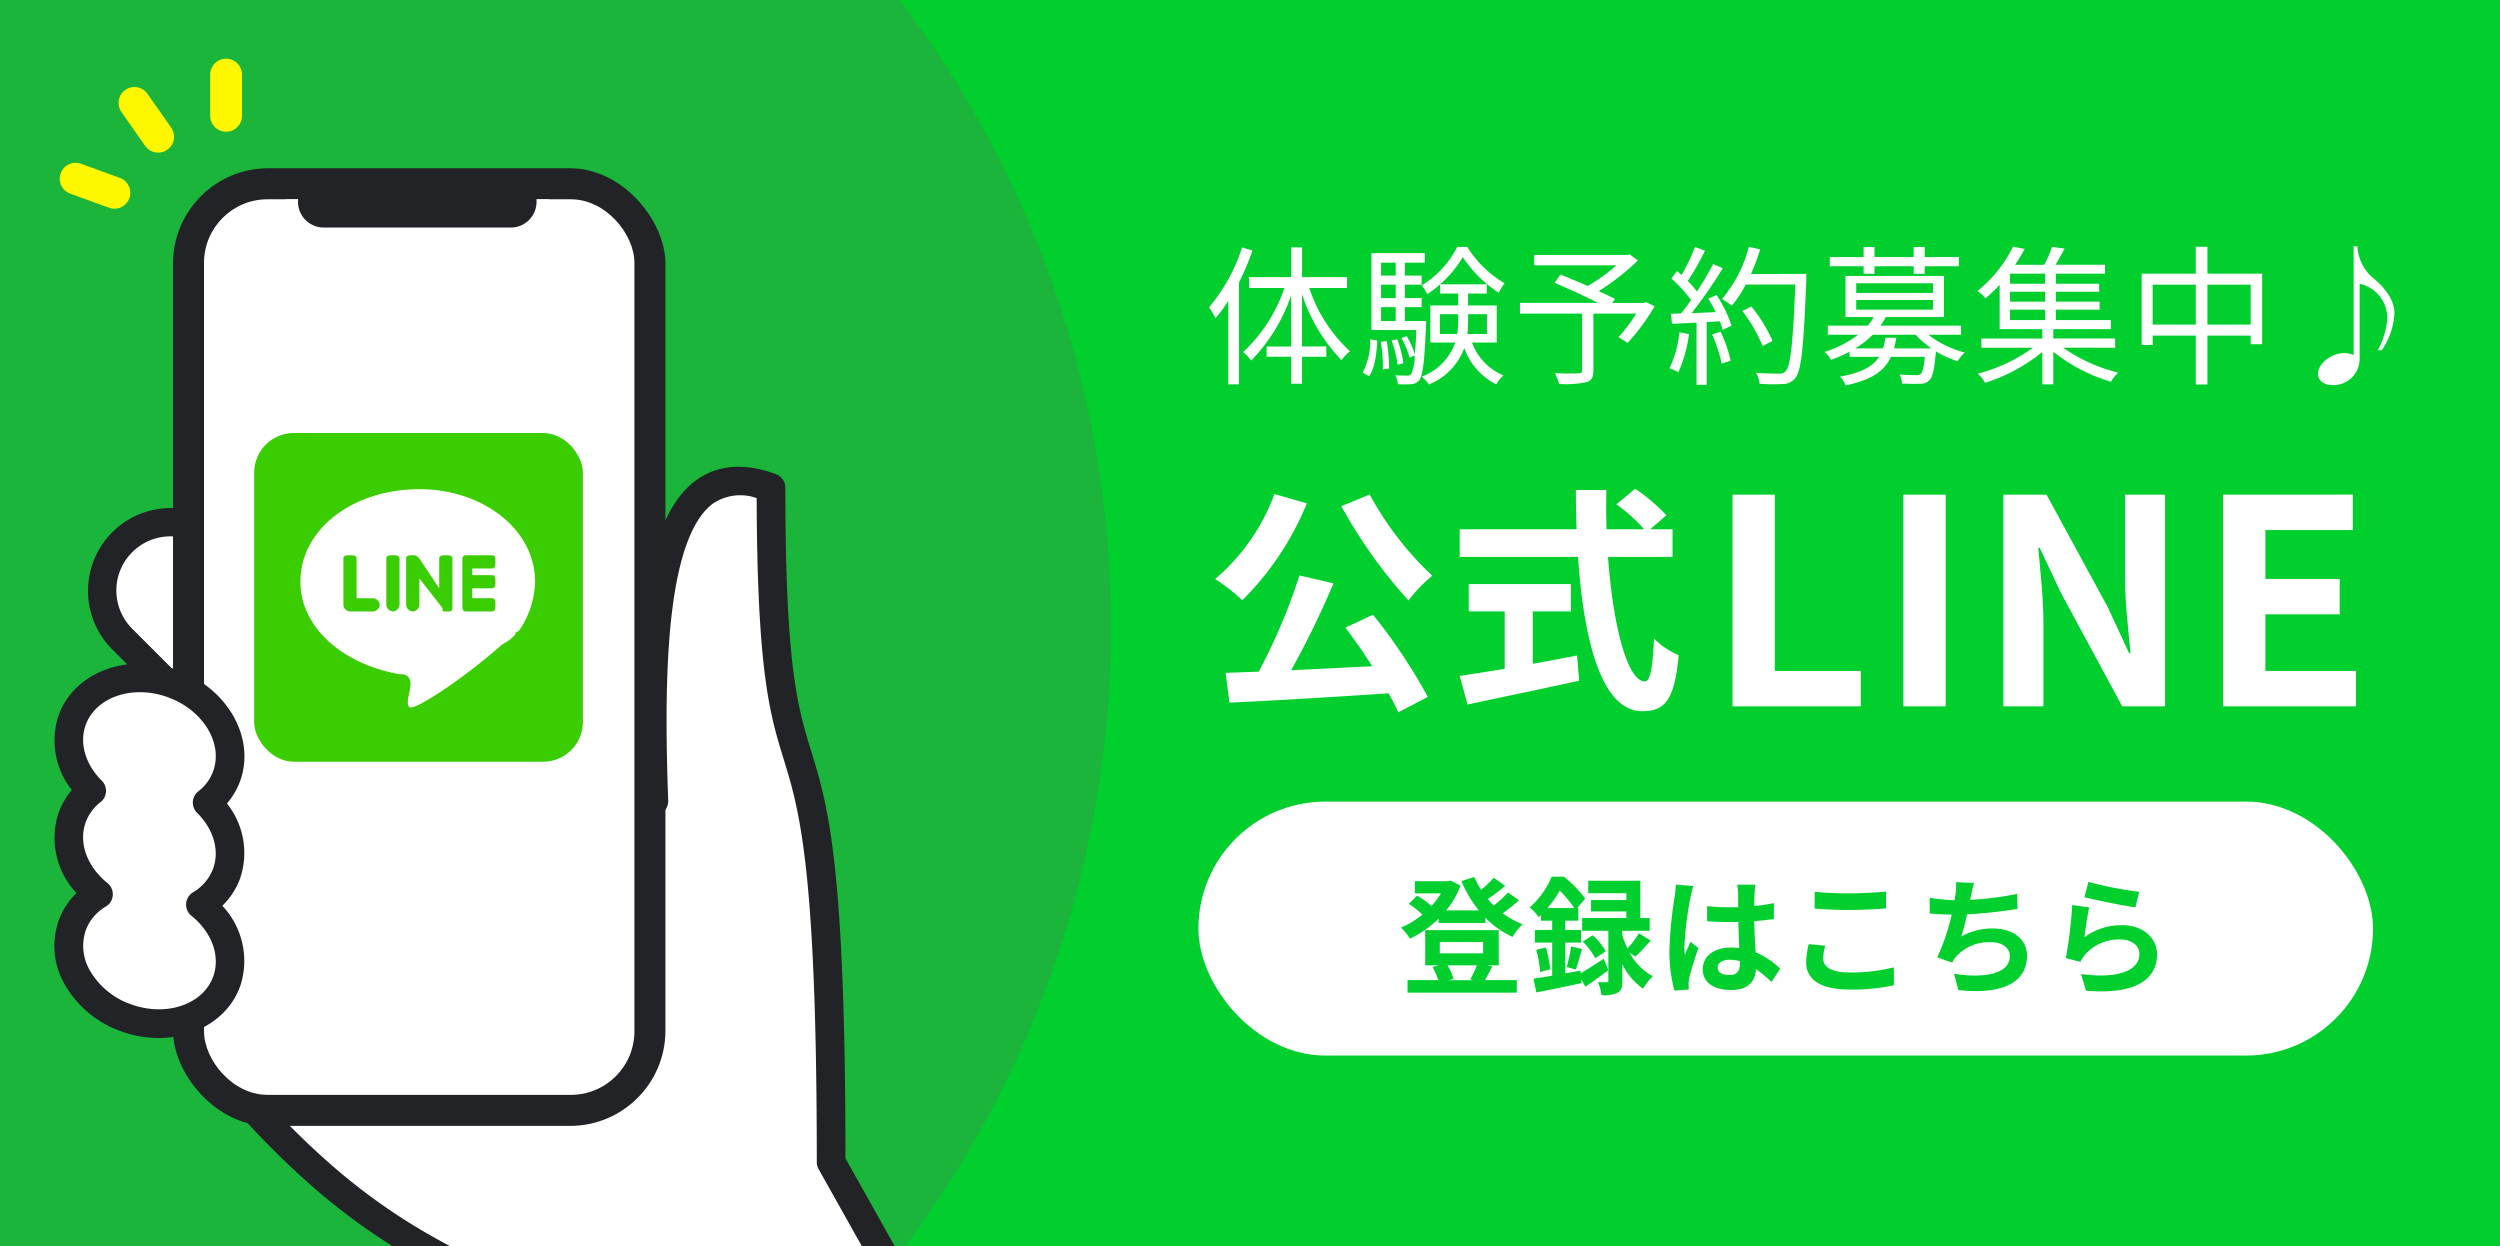
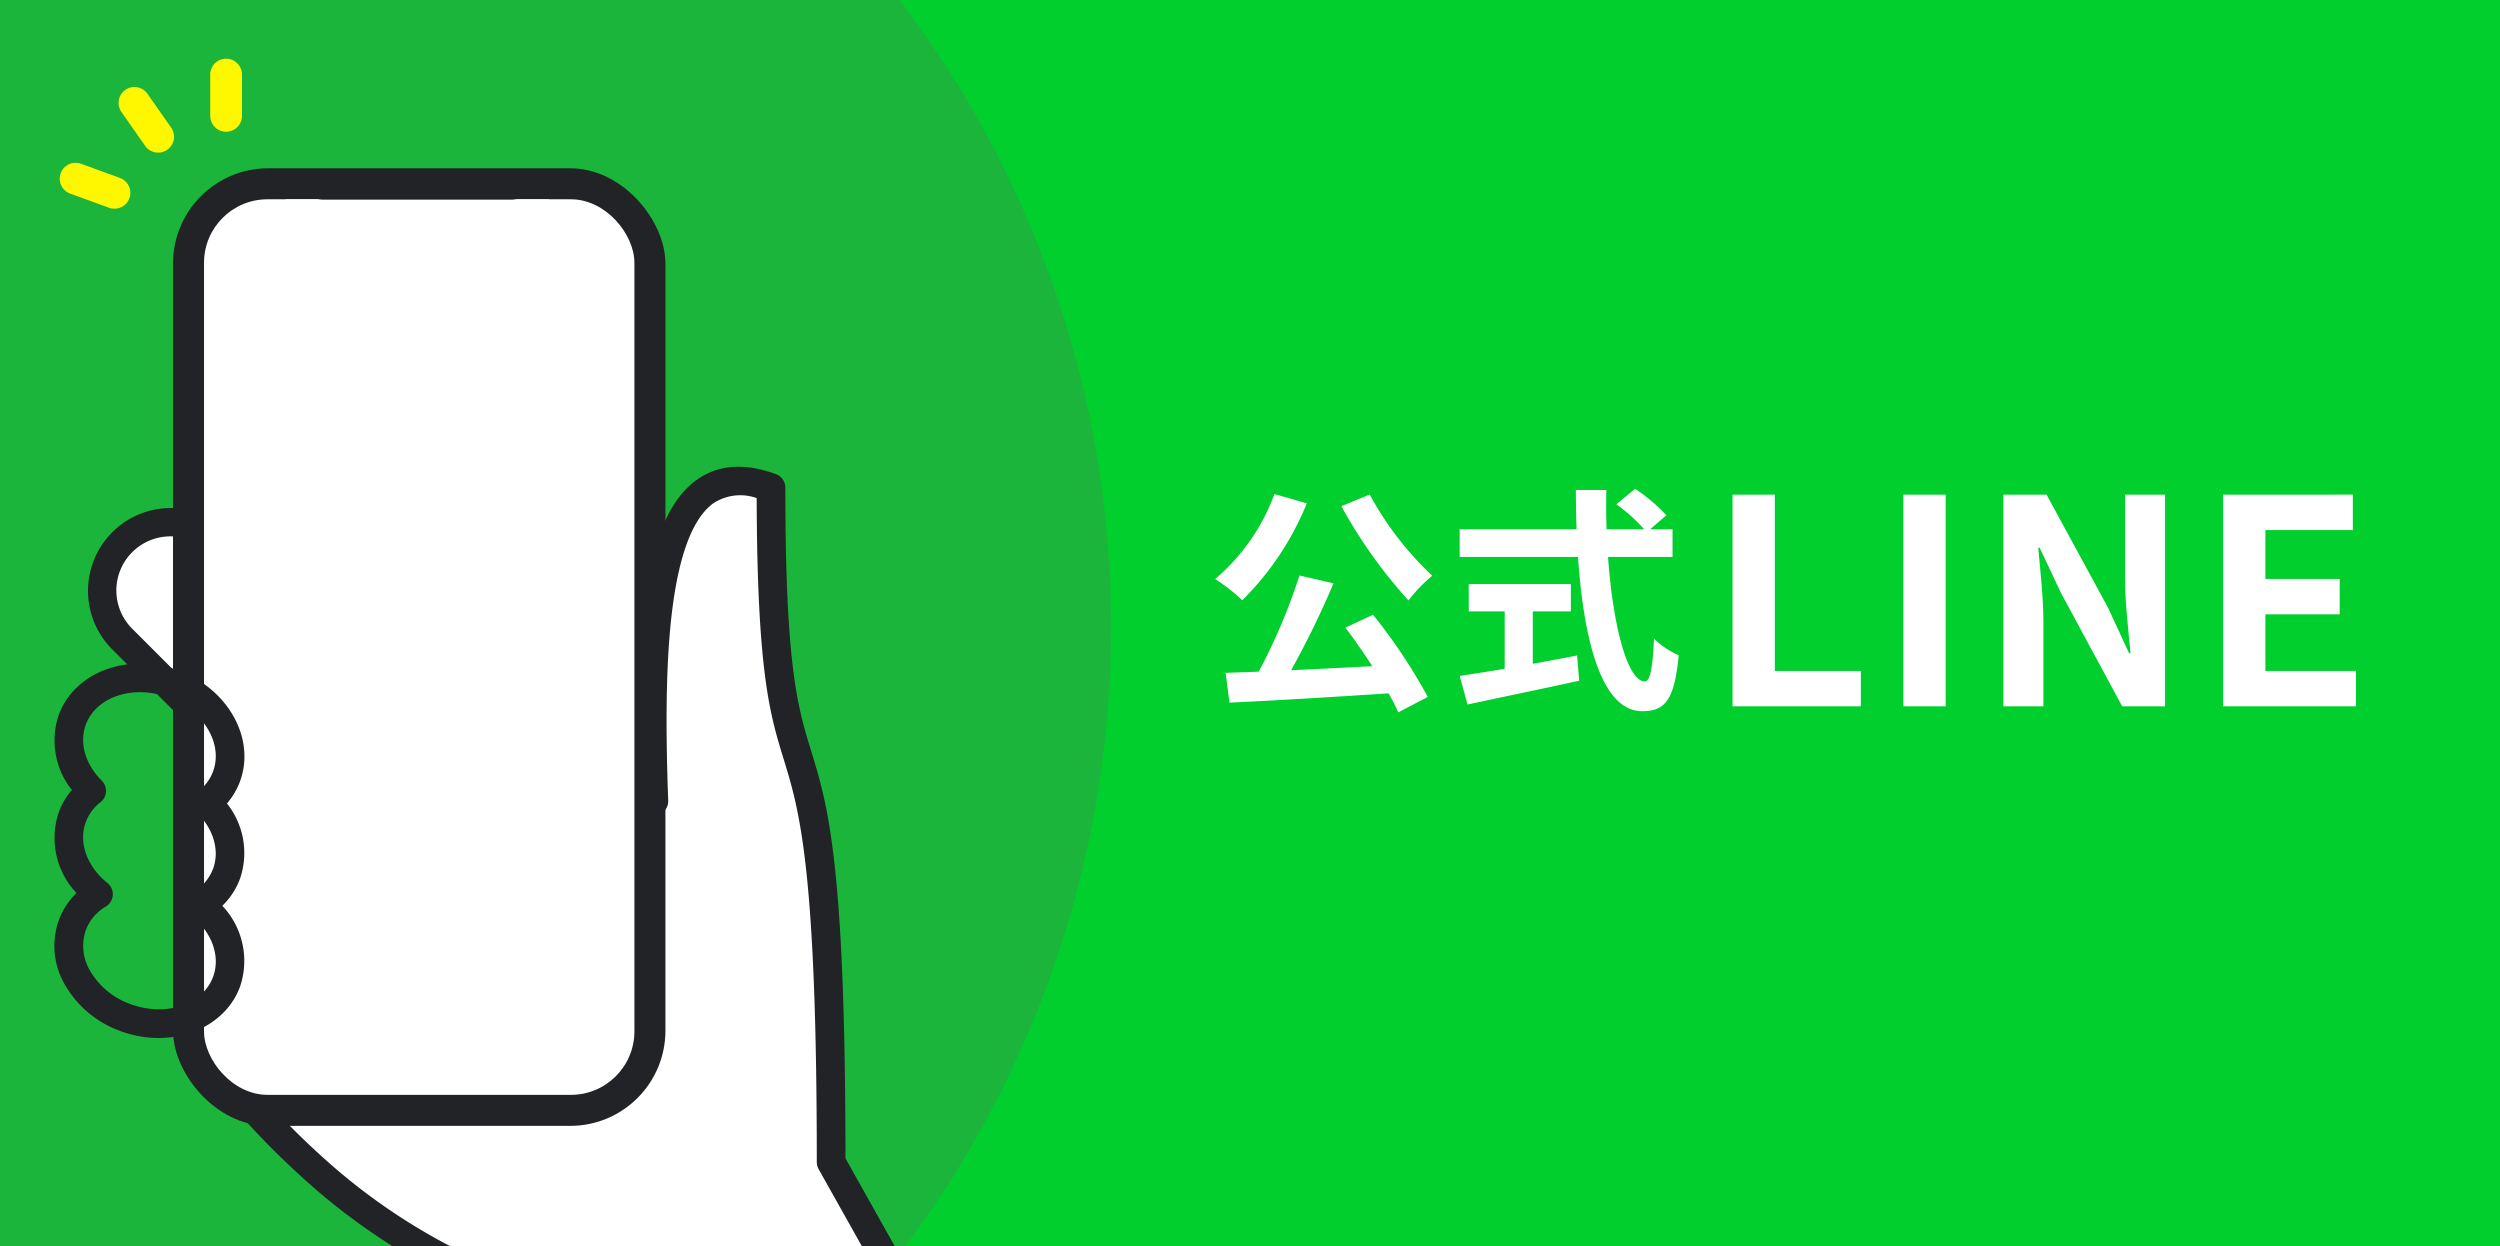
<svg xmlns="http://www.w3.org/2000/svg" width="315" height="157" viewBox="0 0 315 157">
  <defs>
    <clipPath id="clip-path">
      <rect id="長方形_266" data-name="長方形 266" width="315" height="157" transform="translate(1395 749)" fill="#00cf2d" />
    </clipPath>
  </defs>
  <g id="グループ_219" data-name="グループ 219" transform="translate(-1395 -749)">
    <rect id="長方形_265" data-name="長方形 265" width="315" height="157" transform="translate(1395 749)" fill="#00cf2d" />
    <g id="マスクグループ_21" data-name="マスクグループ 21" clip-path="url(#clip-path)">
      <ellipse id="楕円形_28" data-name="楕円形 28" cx="129.5" cy="130" rx="129.5" ry="130" transform="translate(1276 698)" fill="#1bb53c" />
    </g>
    <g id="グループ_212" data-name="グループ 212" transform="translate(-6 3)">
      <path id="パス_13385" data-name="パス 13385" d="M-38.7,0h16.164V-4.464H-33.372V-26.676H-38.7Zm21.528,0h5.328V-26.676h-5.328Zm12.6,0H.468V-10.692c0-3.06-.4-6.408-.648-9.288H0l2.7,5.724L10.4,0h5.4V-26.676h-5.04V-16.02c0,3.024.432,6.552.684,9.324h-.18L8.6-12.456.864-26.676H-4.572ZM23.112,0h16.74V-4.464H28.44v-7.128H37.8v-4.464H28.44v-6.156H39.456v-4.464H23.112Z" transform="translate(1658 835)" fill="#fff" />
      <path id="パス_13386" data-name="パス 13386" d="M-12.99-23.22A62.384,62.384,0,0,0-4.53-11.34a18.466,18.466,0,0,1,3-3.12A40.323,40.323,0,0,1-9.42-24.69Zm-8.43-1.53a25.654,25.654,0,0,1-7.47,10.71,23.2,23.2,0,0,1,3.42,2.67,36.523,36.523,0,0,0,8.13-12.21Zm8.94,16.83c1.11,1.47,2.31,3.18,3.39,4.86-3.48.18-6.99.36-10.23.51A112.5,112.5,0,0,0-13.98-13.5l-4.29-.99A73.37,73.37,0,0,1-23.4-2.37l-4.17.15.48,3.75C-21.81,1.29-14.25.84-7.05.36a20.4,20.4,0,0,1,1.23,2.4L-2.1.81A68.8,68.8,0,0,0-9-9.54ZM11.13-9.96h4.8v-3.45H3.06v3.45H7.59v7.23c-2.16.36-4.14.66-5.67.9l.99,3.6c3.87-.84,9.15-1.92,14.07-3l-.27-3.18c-1.83.36-3.75.72-5.58,1.05Zm17.61-6.87v-3.48H25.92l2.04-1.77a22.407,22.407,0,0,0-3.93-3.33l-2.37,1.95a21.238,21.238,0,0,1,3.51,3.15H20.43c-.06-1.62-.06-3.3-.03-4.95H16.56c0,1.65.03,3.33.09,4.95H1.92v3.48H16.83c.72,10.56,2.97,19.44,8.1,19.44,2.85,0,4.05-1.38,4.59-7.05a10.035,10.035,0,0,1-3.12-2.1c-.15,3.81-.51,5.4-1.14,5.4-2.19,0-4.02-6.93-4.65-15.69Z" transform="translate(1583 833)" fill="#fff" />
    </g>
-     <path id="パス_13384" data-name="パス 13384" d="M-72.5-15.827a22.1,22.1,0,0,1-4.161,7.543A10.562,10.562,0,0,1-75.848-6.9a20.361,20.361,0,0,0,1.615-2.185V1.425h1.349V-11.419a32.034,32.034,0,0,0,1.691-4.009Zm13.224,5.111v-1.368h-5.662v-3.743H-66.31v3.743h-5.32v1.368h4.465a19.453,19.453,0,0,1-5.206,8.075,6.8,6.8,0,0,1,1.026,1.064A21.892,21.892,0,0,0-66.31-9.8v6.46h-3.1v1.292h3.1v3.4h1.368v-3.4h3.059V-3.344h-3.059V-9.937a21.394,21.394,0,0,0,4.978,8.322A4.991,4.991,0,0,1-58.9-2.736a18.923,18.923,0,0,1-5.13-7.98Zm13.889-5.168a12.142,12.142,0,0,1-4.484,4.845,5.164,5.164,0,0,1,.7,1.1,14.317,14.317,0,0,0,4.484-4.674,15.477,15.477,0,0,0,4.522,4.5,8.433,8.433,0,0,1,.741-1.2,13.484,13.484,0,0,1-4.693-4.579ZM-56.506.4c.741-1.007.95-2.812,1.045-4.484l-.893-.171a8.425,8.425,0,0,1-.95,4.2Zm1.482-4.332a18.925,18.925,0,0,1,.266,3.477l.779-.114a19.084,19.084,0,0,0-.3-3.458Zm.038-4.37h1.843v1.748h-1.843Zm1.843-5.605v1.634h-1.843v-1.634Zm0,4.465h-1.843v-1.691h1.843Zm1.159,2.888V-8.3h2.109v-1.14h-2.109v-1.691h2.109v-1.14h-2.109v-1.634h2.508v-1.2H-56.2v9.69h5.662c-.057,1.273-.114,2.28-.19,3.059a11.435,11.435,0,0,0-1.026-2.3l-.665.247a11.029,11.029,0,0,1,1.026,2.47l.646-.266A5.463,5.463,0,0,1-51.2.133a.569.569,0,0,1-.513.19c-.247,0-.836,0-1.482-.038a2.833,2.833,0,0,1,.323,1.121,12.382,12.382,0,0,0,1.691,0A1.36,1.36,0,0,0-50.179.912c.437-.57.665-2.242.855-6.916.019-.19.019-.551.019-.551Zm-.19,5.32a13.638,13.638,0,0,0-.779-3.021l-.7.152a14.83,14.83,0,0,1,.741,3.059Zm4.6-3.686V-7.41h2.3v.627a12.4,12.4,0,0,1-.114,1.862Zm5.928-2.489v2.489h-2.47a14.971,14.971,0,0,0,.1-1.843V-7.41Zm1.235,3.572V-8.512h-3.61v-1.5h2.356v-1.159h-5.871v1.159h2.261v1.5h-3.5v4.674h3.135A7.078,7.078,0,0,1-49.856.456a4.836,4.836,0,0,1,.893.988,7.877,7.877,0,0,0,4.465-4.6A8.093,8.093,0,0,0-40.47,1.425,5.154,5.154,0,0,1-39.577.3a7.138,7.138,0,0,1-3.952-4.142Zm18.772-5.111-.285.114H-25.84l.323-.494c-.532-.285-1.273-.646-2.052-.988a30.4,30.4,0,0,0,4.94-3.857l-1.026-.779-.323.076H-35.7v1.311h10.355a22.038,22.038,0,0,1-3.61,2.6c-1.159-.513-2.394-1.026-3.439-1.444l-.722,1.045c1.691.722,3.857,1.71,5.472,2.527h-9.842v1.349h7.828V-.342c0,.285-.114.361-.456.38-.38.019-1.653.038-2.964-.019a8.125,8.125,0,0,1,.532,1.368,13.689,13.689,0,0,0,3.42-.228c.665-.209.893-.608.893-1.482V-7.486h5.4a20.744,20.744,0,0,1-2.223,2.964l1.14.722a26.425,26.425,0,0,0,3.4-4.617ZM-17.4-5.13A13.655,13.655,0,0,1-18.639-.608a4.935,4.935,0,0,1,1.1.532A16.721,16.721,0,0,0-16.188-4.9Zm4.123.266a18.923,18.923,0,0,1,1.216,3.686l1.121-.38a16.459,16.459,0,0,0-1.273-3.648Zm-.475-4.5a17.765,17.765,0,0,1,.931,1.691c-1.045.038-2.09.095-3.04.133a61.365,61.365,0,0,0,3.933-5.662l-1.216-.532c-.532,1.026-1.254,2.261-2.033,3.458A13.372,13.372,0,0,0-16.34-11.59a34.189,34.189,0,0,0,2.166-3.819l-1.254-.475a25.934,25.934,0,0,1-1.691,3.534c-.19-.171-.38-.342-.57-.494l-.722.931A17.26,17.26,0,0,1-15.922-9.2a18.657,18.657,0,0,1-1.273,1.691c-.437.019-.874.038-1.254.038l.114,1.273,3.1-.152V1.482h1.273v-7.9l1.653-.1a6.556,6.556,0,0,1,.361,1.083l1.121-.532a16.241,16.241,0,0,0-1.881-3.857Zm12.35-3.116H-8.379a24.134,24.134,0,0,0,1.159-3.1L-8.645-15.9a16.7,16.7,0,0,1-3.382,6.574,10.018,10.018,0,0,1,1.235.836,15.039,15.039,0,0,0,1.767-2.66h6.232C-3.078-3.743-3.4-.855-4.028-.209a.932.932,0,0,1-.817.285c-.475,0-1.634,0-2.907-.114A3.233,3.233,0,0,1-7.3,1.349a22.226,22.226,0,0,0,2.926.038A1.954,1.954,0,0,0-2.793.627C-2.014-.3-1.748-3.249-1.406-11.761ZM-5.662-4.047a19.212,19.212,0,0,0-2.66-4.332l-1.14.551A20.344,20.344,0,0,1-6.9-3.4ZM5.814-12.5H7.182v-.95h4.94v.95h1.387v-.95h4.313v-1.159H13.509v-1.273H12.122v1.273H7.182v-1.273H5.814v1.273H1.558v1.159H5.814ZM9.652-3.1c.114-.437.209-.874.285-1.349H8.569A7.37,7.37,0,0,1,8.246-3.1H4.75A11.121,11.121,0,0,0,6.973-4.826h5.4A10.538,10.538,0,0,0,14.364-3.1ZM4.883-9.2h9.671V-7.98H4.883Zm0-2.109h9.671v1.216H4.883ZM18.088-4.826v-1.14H7.942c.247-.361.456-.7.665-1.083h7.334v-5.187H3.534v5.187H7.087a6.593,6.593,0,0,1-.76,1.083H1.311v1.14H5.13A13.575,13.575,0,0,1,.893-2.66,3.466,3.466,0,0,1,1.71-1.653,20.554,20.554,0,0,0,4.047-2.679v.646H7.771C7.011-.855,5.586-.038,2.85.456a3.52,3.52,0,0,1,.7,1.1C6.859.874,8.436-.266,9.253-2.033h4.275C13.4-.684,13.224-.1,13.015.114a.857.857,0,0,1-.627.152A19.446,19.446,0,0,1,10.336.171a3.11,3.11,0,0,1,.323,1.159c.95.038,1.824.057,2.28.019a1.506,1.506,0,0,0,1.14-.418c.418-.38.627-1.33.836-3.477l.019-.171a13.336,13.336,0,0,0,2.717,1.235,5.03,5.03,0,0,1,.912-1.1,12.667,12.667,0,0,1-4.6-2.242ZM24.263-7.98H28.69v1.311H24.263Zm4.427-3.268H24.263v-1.273H28.69Zm0,2.261H24.263v-1.254H28.69Zm8.816,5.8V-4.351h-7.79V-5.529h7.258v-1.14H30.039V-7.98h5.51V-8.987h-5.51v-1.254h5.453v-1.007H30.039v-1.273h6.194v-1.121H30c.361-.608.76-1.33,1.14-2.033L29.564-15.9a16.068,16.068,0,0,1-.988,2.261H24.909a23.066,23.066,0,0,0,1.2-1.995l-1.463-.285a16.723,16.723,0,0,1-4.484,5.586,4.227,4.227,0,0,1,1.007.931,19.088,19.088,0,0,0,1.786-1.71v5.586h5.377v1.178H20.653v1.159h6.5A20.406,20.406,0,0,1,20.2.076a5.541,5.541,0,0,1,.931,1.159,22.23,22.23,0,0,0,7.2-3.876V1.425h1.387v-4.1A21.542,21.542,0,0,0,36.974,1.1a5.982,5.982,0,0,1,.912-1.159,20.276,20.276,0,0,1-6.935-3.135ZM49.134-6.1v-5.035h5.453V-6.1Zm-6.9,0v-5.035h5.434V-6.1Zm6.9-6.422V-15.9H47.671v3.382H40.85v8.987h1.387V-4.712h5.434V1.444h1.463V-4.712h5.453v1.083h1.444v-8.892Zm18.9-3.439h-.475v13.7a2.792,2.792,0,0,0-1.2-.247c-1.558,0-3.287,1.273-3.287,2.622,0,.931.893,1.406,1.767,1.406a3.307,3.307,0,0,0,3.477-3.23v-9.538A4.444,4.444,0,0,1,71.8-6.859a9.9,9.9,0,0,1-1.2,3.99H71.1a9.012,9.012,0,0,0,1.6-4.636c0-1.786-1.292-3.268-2.451-4.275A5.553,5.553,0,0,1,68.039-15.96Z" transform="translate(1624 796)" fill="#fff" />
    <g id="グループ_213" data-name="グループ 213" transform="translate(-6 3)">
-       <rect id="長方形_267" data-name="長方形 267" width="148" height="32" rx="16" transform="translate(1552 847)" fill="#fff" />
      <path id="パス_13387" data-name="パス 13387" d="M-38.912-2.368a15.235,15.235,0,0,1-.832,1.776l.432.1h-3.152l.608-.176a6.513,6.513,0,0,0-.768-1.7ZM-43.584-5.3h5.456v1.424h-5.456ZM-37.6-2.368h1.44V-6.8h-9.264v4.432h1.744l-.832.208A7.655,7.655,0,0,1-43.776-.5h-3.872V1.072h13.76V-.5H-37.9c.272-.464.592-1.088.928-1.744Zm2.608-9.184A14.028,14.028,0,0,1-36.784-9.9c-.256-.256-.512-.528-.752-.816.7-.48,1.5-1.088,2.192-1.664l-1.44-1.024a13.391,13.391,0,0,1-1.6,1.52,10.366,10.366,0,0,1-.848-1.616l-1.632.512a15.451,15.451,0,0,0,2.192,3.7h-4.112a10.77,10.77,0,0,0,1.808-3.12l-1.232-.64-.32.08H-46.72v1.536h3.28a10.07,10.07,0,0,1-1.2,1.584,9.659,9.659,0,0,0-1.808-1.3l-1.04,1.04a11.146,11.146,0,0,1,1.712,1.344,11.148,11.148,0,0,1-2.7,1.648,6.761,6.761,0,0,1,1.136,1.392,14.066,14.066,0,0,0,3.616-2.528v.544h5.888v-.656a11.375,11.375,0,0,0,3.424,2.416,6.8,6.8,0,0,1,1.264-1.584,11.314,11.314,0,0,1-2.512-1.392A24.96,24.96,0,0,0-33.6-10.56Zm4.976,1.968a15.12,15.12,0,0,0,1.552-2.192A14.876,14.876,0,0,1-26.64-9.584Zm4.16,7.888-1.92.336V-5.232h1.984v-1.6h-1.984V-8h1.648V-9.584h-.144l1.008-1.2a15.9,15.9,0,0,0-2.672-2.752H-29.5a10.225,10.225,0,0,1-2.768,3.872,5.209,5.209,0,0,1,1.136,1.232c.1-.1.208-.192.3-.288V-8h1.408v1.168H-31.6v1.6h2.176v4.176c-.88.144-1.68.272-2.352.368l.352,1.728c1.616-.3,3.728-.752,5.712-1.168l-.048-.464.528.912c.912-.624,1.936-1.36,2.88-2.08l-.576-1.44c-1.04.688-2.1,1.36-2.9,1.824Zm6.928-1.776c.56-.528,1.28-1.28,1.92-2.016L-18.5-6.4a13.357,13.357,0,0,1-1.44,1.92,10.377,10.377,0,0,1-.656-1.712V-6.72h3.456V-8.336H-18.32v-4.688h-6.56v1.568h4.8v.864h-4.448v1.44h4.448v.816h-5.568V-6.72h3.3V-.448c0,.16-.048.208-.224.208-.16,0-.64.016-1.088-.016a6.5,6.5,0,0,1,.448,1.648,4.208,4.208,0,0,0,2.016-.3c.5-.256.608-.7.608-1.5v-2.1A8.055,8.055,0,0,0-17.968.576,7.067,7.067,0,0,1-16.752-.992,7.377,7.377,0,0,1-19.68-3.968ZM-31.44-4.32a14.561,14.561,0,0,1,.5,2.8l1.28-.352a18.275,18.275,0,0,0-.56-2.752Zm4.992,2.48c.24-.656.5-1.68.784-2.576l-1.376-.336A19.619,19.619,0,0,1-27.6-2.16Zm.88-3.52A9.149,9.149,0,0,1-24-3.264l1.328-.88A7.814,7.814,0,0,0-24.32-6.16ZM-8.576-2.08c0-.608.608-.992,1.52-.992a4.94,4.94,0,0,1,1.28.176v.288c0,.944-.336,1.456-1.312,1.456C-7.936-1.152-8.576-1.424-8.576-2.08Zm4.752-10.448H-6.112A6.794,6.794,0,0,1-6-11.472c0,.336.016.992.016,1.776-.368.016-.752.016-1.12.016a26.66,26.66,0,0,1-2.8-.144v1.9c.944.064,1.856.1,2.8.1.368,0,.752,0,1.136-.016.016,1.136.08,2.3.112,3.3A7.118,7.118,0,0,0-6.9-4.608c-2.176,0-3.552,1.12-3.552,2.736,0,1.68,1.376,2.608,3.584,2.608,2.16,0,3.024-1.088,3.12-2.624A16.783,16.783,0,0,1-1.792-.272l1.1-1.68a10.472,10.472,0,0,0-3.1-2.064c-.064-1.088-.144-2.368-.176-3.92.88-.064,1.712-.16,2.48-.272v-2a21.922,21.922,0,0,1-2.48.368c.016-.7.032-1.3.048-1.648A10.019,10.019,0,0,1-3.824-12.528Zm-7.808.176-2.208-.192A15.262,15.262,0,0,1-14-10.976,50.671,50.671,0,0,0-14.656-4.3a18.793,18.793,0,0,0,.64,5.12l1.808-.144c-.016-.224-.032-.5-.032-.656a4.465,4.465,0,0,1,.08-.752c.192-.864.7-2.5,1.152-3.808l-.976-.8c-.24.544-.512,1.088-.72,1.648a7.563,7.563,0,0,1-.064-1.04A42.711,42.711,0,0,1-12-10.928,10.389,10.389,0,0,1-11.632-12.352Zm15.28.72V-9.52c1.3.112,2.688.176,4.368.176,1.52,0,3.5-.1,4.624-.192v-2.128c-1.232.128-3.056.224-4.64.224A41.973,41.973,0,0,1,3.648-11.632ZM4.992-4.848,2.9-5.04a10.351,10.351,0,0,0-.32,2.3c0,2.192,1.84,3.424,5.5,3.424A24.655,24.655,0,0,0,13.632.144l-.016-2.256A21.969,21.969,0,0,1,8-1.472c-2.3,0-3.28-.736-3.28-1.76A5.9,5.9,0,0,1,4.992-4.848Zm18.736-7.9-2.272-.1a7.256,7.256,0,0,1-.08,1.616c-.032.192-.064.416-.1.656a22.868,22.868,0,0,1-3.136-.3V-8.9c.816.08,1.76.128,2.768.144a25.6,25.6,0,0,1-1.824,5.376l1.888.672a5.913,5.913,0,0,1,.448-.7A5.536,5.536,0,0,1,25.856-5.28c1.568,0,2.384.8,2.384,1.76,0,2.352-3.536,2.784-7.04,2.208L21.76.752c5.168.56,8.64-.736,8.64-4.336,0-2.048-1.712-3.424-4.3-3.424A7.8,7.8,0,0,0,22.128-6c.24-.784.5-1.808.72-2.784C24.992-8.9,27.536-9.2,29.2-9.472l-.032-1.9a39.176,39.176,0,0,1-5.92.752c.032-.176.064-.352.1-.5C23.456-11.648,23.552-12.192,23.728-12.752Zm14.416-.128-.512,1.92c1.248.32,4.816,1.072,6.432,1.28l.48-1.952A48.972,48.972,0,0,1,38.144-12.88Zm.1,3.216-2.144-.3a59.026,59.026,0,0,1-.8,6.688l1.84.464a3.876,3.876,0,0,1,.592-.928,5.7,5.7,0,0,1,4.448-1.888c1.392,0,2.384.768,2.384,1.808,0,2.032-2.544,3.2-7.344,2.544l.608,2.1c6.656.56,8.96-1.68,8.96-4.592,0-1.936-1.632-3.664-4.432-3.664a7.832,7.832,0,0,0-4.72,1.52C37.744-6.832,38.032-8.784,38.24-9.664Z" transform="translate(1626 870)" fill="#00cf2d" />
    </g>
    <g id="マスクグループ_22" data-name="マスクグループ 22" clip-path="url(#clip-path)">
      <g id="グループ_211" data-name="グループ 211" transform="translate(17849.736 -958.404)">
        <path id="パス_13374" data-name="パス 13374" d="M337.974,481.34l-15.566-15.565a8.626,8.626,0,0,1,12.2-12.2l15.565,15.566Zm73.78,50.364c0-69.236-7.577-35.173-7.577-84.987-14.093-5.185-15.668,15.058-14.762,39.506L332.736,517.3c9.291,12.352,20.044,21.89,32.664,27.837a13.987,13.987,0,0,1,7.469,8.83L384.333,594.2l43.284-34.219Z" transform="translate(-16761.764 1322.126)" fill="#fff" />
        <path id="パス_13375" data-name="パス 13375" d="M374.208,585.847a1.809,1.809,0,0,1-1.74-1.313L361,544.3a12.171,12.171,0,0,0-6.5-7.689,79.865,79.865,0,0,1-17.989-11.783,105.758,105.758,0,0,1-15.349-16.6,1.809,1.809,0,0,1,.576-2.674l55.7-30.542c-.35-10.313-.154-17.906.614-23.825,1.04-8.017,3.193-13.11,6.583-15.569,2.7-1.96,6.079-2.215,10.037-.759a1.809,1.809,0,0,1,1.184,1.7c0,22.59,1.575,27.718,3.243,33.147,2.122,6.907,4.315,14.049,4.334,51.367l15.633,27.861a1.809,1.809,0,0,1-.456,2.3L375.33,585.457a1.809,1.809,0,0,1-1.122.39m-48.88-78.132a100.49,100.49,0,0,0,13.546,14.376,76.246,76.246,0,0,0,17.171,11.252,15.789,15.789,0,0,1,8.438,9.97l10.724,37.629,39.952-31.585L400.05,522.43a1.808,1.808,0,0,1-.231-.885c0-37.189-2.218-44.408-4.175-50.777-1.716-5.586-3.339-10.868-3.4-32.89a6.166,6.166,0,0,0-5.48.67c-2.5,1.817-4.227,6.226-5.119,13.106-.769,5.927-.943,13.663-.547,24.343a1.809,1.809,0,0,1-.938,1.653Zm2.52-34.725a1.809,1.809,0,0,1-1.279-.53L311,456.894a10.435,10.435,0,0,1,14.757-14.757L341.326,457.7a1.809,1.809,0,0,1,0,2.559l-12.2,12.2a1.809,1.809,0,0,1-1.279.53m-9.466-30.29a6.816,6.816,0,0,0-4.82,11.636l14.286,14.286,9.64-9.64L323.2,444.7a6.771,6.771,0,0,0-4.82-2" transform="translate(-16751.639 1332.286)" fill="#222327" />
        <rect id="長方形_269" data-name="長方形 269" width="62.044" height="120.658" rx="12" transform="translate(-16432.936 1728.606)" fill="#222327" />
        <rect id="長方形_270" data-name="長方形 270" width="54.228" height="112.841" rx="8" transform="translate(-16429.029 1732.514)" fill="#fff" />
        <path id="パス_13376" data-name="パス 13376" d="M472.914,211.1v.874a3.754,3.754,0,0,0,3.439,4h26.281a3.754,3.754,0,0,0,3.439-4V211.1Z" transform="translate(-16891.65 1521.416)" fill="#fff" fill-rule="evenodd" />
-         <path id="パス_13377" data-name="パス 13377" d="M513.238,189.172H483.187v3.515a3.244,3.244,0,0,0,3.117,3.359h23.818a3.244,3.244,0,0,0,3.116-3.359Z" transform="translate(-16900.371 1540.026)" fill="#222327" fill-rule="evenodd" />
-         <path id="パス_13378" data-name="パス 13378" d="M312.036,634.458c1.113-3.058.049-6.459-2.448-8.931a7.463,7.463,0,0,0,2.448-3.332c1.629-4.476-1.4-9.69-6.776-11.645s-11.047.089-12.676,4.565c-1.113,3.058-.049,6.459,2.448,8.931a7.46,7.46,0,0,0-2.448,3.332c-1.232,3.386.2,7.192,3.3,9.693a7.618,7.618,0,0,0-3.3,3.921c-1.629,4.476,1.4,9.69,6.776,11.645s11.047-.089,12.676-4.565c1.232-3.386-.2-7.193-3.3-9.693a7.619,7.619,0,0,0,3.3-3.921" transform="translate(-16738.223 1183.009)" fill="#fff" />
+         <path id="パス_13377" data-name="パス 13377" d="M513.238,189.172H483.187a3.244,3.244,0,0,0,3.117,3.359h23.818a3.244,3.244,0,0,0,3.116-3.359Z" transform="translate(-16900.371 1540.026)" fill="#222327" fill-rule="evenodd" />
        <path id="パス_13379" data-name="パス 13379" d="M293.292,645.059a13.832,13.832,0,0,1-4.729-.845,13.219,13.219,0,0,1-6.959-5.667,9.7,9.7,0,0,1-.9-8.3,9.161,9.161,0,0,1,2.24-3.45,10.115,10.115,0,0,1-2.24-10.164,9.136,9.136,0,0,1,1.657-2.823,9.993,9.993,0,0,1-1.657-9.439c1.968-5.407,8.694-7.94,15-5.647s9.825,8.558,7.857,13.964a9.145,9.145,0,0,1-1.657,2.823,9.993,9.993,0,0,1,1.657,9.439,9.161,9.161,0,0,1-2.24,3.45,10.116,10.116,0,0,1,2.24,10.164c-1.475,4.053-5.626,6.492-10.266,6.492m-2.357-43.567c-3.141,0-5.888,1.531-6.829,4.118-.829,2.279-.055,4.971,2.021,7.026a1.809,1.809,0,0,1-.157,2.71,5.629,5.629,0,0,0-1.864,2.526c-.932,2.562.142,5.571,2.738,7.666a1.809,1.809,0,0,1-.2,2.958,5.823,5.823,0,0,0-2.534,2.99,6.143,6.143,0,0,0,.626,5.24,9.6,9.6,0,0,0,5.069,4.087c4.426,1.61,9.072.048,10.358-3.484.932-2.562-.142-5.571-2.738-7.666a1.809,1.809,0,0,1,.2-2.958,5.825,5.825,0,0,0,2.534-2.99h0c.829-2.279.055-4.971-2.021-7.026a1.809,1.809,0,0,1,.157-2.71,5.628,5.628,0,0,0,1.864-2.526c1.285-3.532-1.269-7.716-5.7-9.327a10.338,10.338,0,0,0-3.528-.634" transform="translate(-16728.043 1193.133)" fill="#222327" />
        <path id="パス_13380" data-name="パス 13380" d="M305.685,93.982a2,2,0,0,1,2,2v5.2a2,2,0,0,1-4,0v-5.2a2,2,0,0,1,2-2m-11.547,3.573a2,2,0,0,1,1.641.853l2.983,4.261a2,2,0,1,1-3.277,2.295L292.5,100.7a2,2,0,0,1,1.636-3.148m-7.405,9.549a2,2,0,0,1,.684.121L292.3,109a2,2,0,1,1-1.368,3.759l-4.888-1.779a2,2,0,0,1,.684-3.881" transform="translate(-16731.932 1620.819)" fill="#fff700" />
      </g>
    </g>
    <g id="Layer_x0020_1" transform="translate(1427.023 803.558)">
      <g id="_521252008">
-         <rect id="長方形_272" data-name="長方形 272" width="41.419" height="41.419" rx="5" fill="#3acd01" />
        <path id="パス_13381" data-name="パス 13381" d="M28.991,17c7.912,0,14.574,5,14.574,11.659a11.22,11.22,0,0,1-2.082,6.246.408.408,0,0,0-.416.416h0A5.748,5.748,0,0,1,39.4,36.571c-4.164,3.748-10.827,8.328-11.659,7.912-.833-.833,1.249-3.748-.833-4.164h-.416C19.413,39.07,14,34.489,14,28.659,14,22,20.663,17,28.991,17ZM20.246,32.407h2.915a.9.9,0,0,0,.833-.833h0a.9.9,0,0,0-.833-.833H21.079v-5c0-.416-.416-.416-.833-.416h0c-.416,0-.833,0-.833.416v5.83A.9.9,0,0,0,20.246,32.407Zm18.322-3.748h0c0-.416,0-.833-.416-.833h-2.5v-.833h2.5c.416,0,.416-.416.416-.833h0c0-.416,0-.833-.416-.833H34.82c-.416,0-.416.416-.416.833v5.413c0,.416,0,.833.416.833h3.331c.416,0,.416-.416.416-.833h0c0-.416,0-.833-.416-.833h-2.5V29.492h2.5C38.568,29.492,38.568,29.076,38.568,28.659Zm-5.413,3.331h0V25.745c0-.416-.416-.416-.833-.416h0c-.416,0-.833,0-.833.416v3.748l-2.5-3.748c-.416-.416-.416-.416-.833-.416h0c-.416,0-.833,0-.833.416v5.83a.9.9,0,0,0,.833.833h0a.9.9,0,0,0,.833-.833V28.243l2.915,3.748h0c0,.416,0,.416.416.416h.416A.408.408,0,0,0,33.155,31.991Zm-7.5.416h0a.9.9,0,0,0,.833-.833v-5.83c0-.416-.416-.416-.833-.416h0c-.416,0-.833,0-.833.416v5.83A.9.9,0,0,0,25.659,32.407Z" transform="translate(-8.17 -9.921)" fill="#fff" />
      </g>
    </g>
  </g>
</svg>